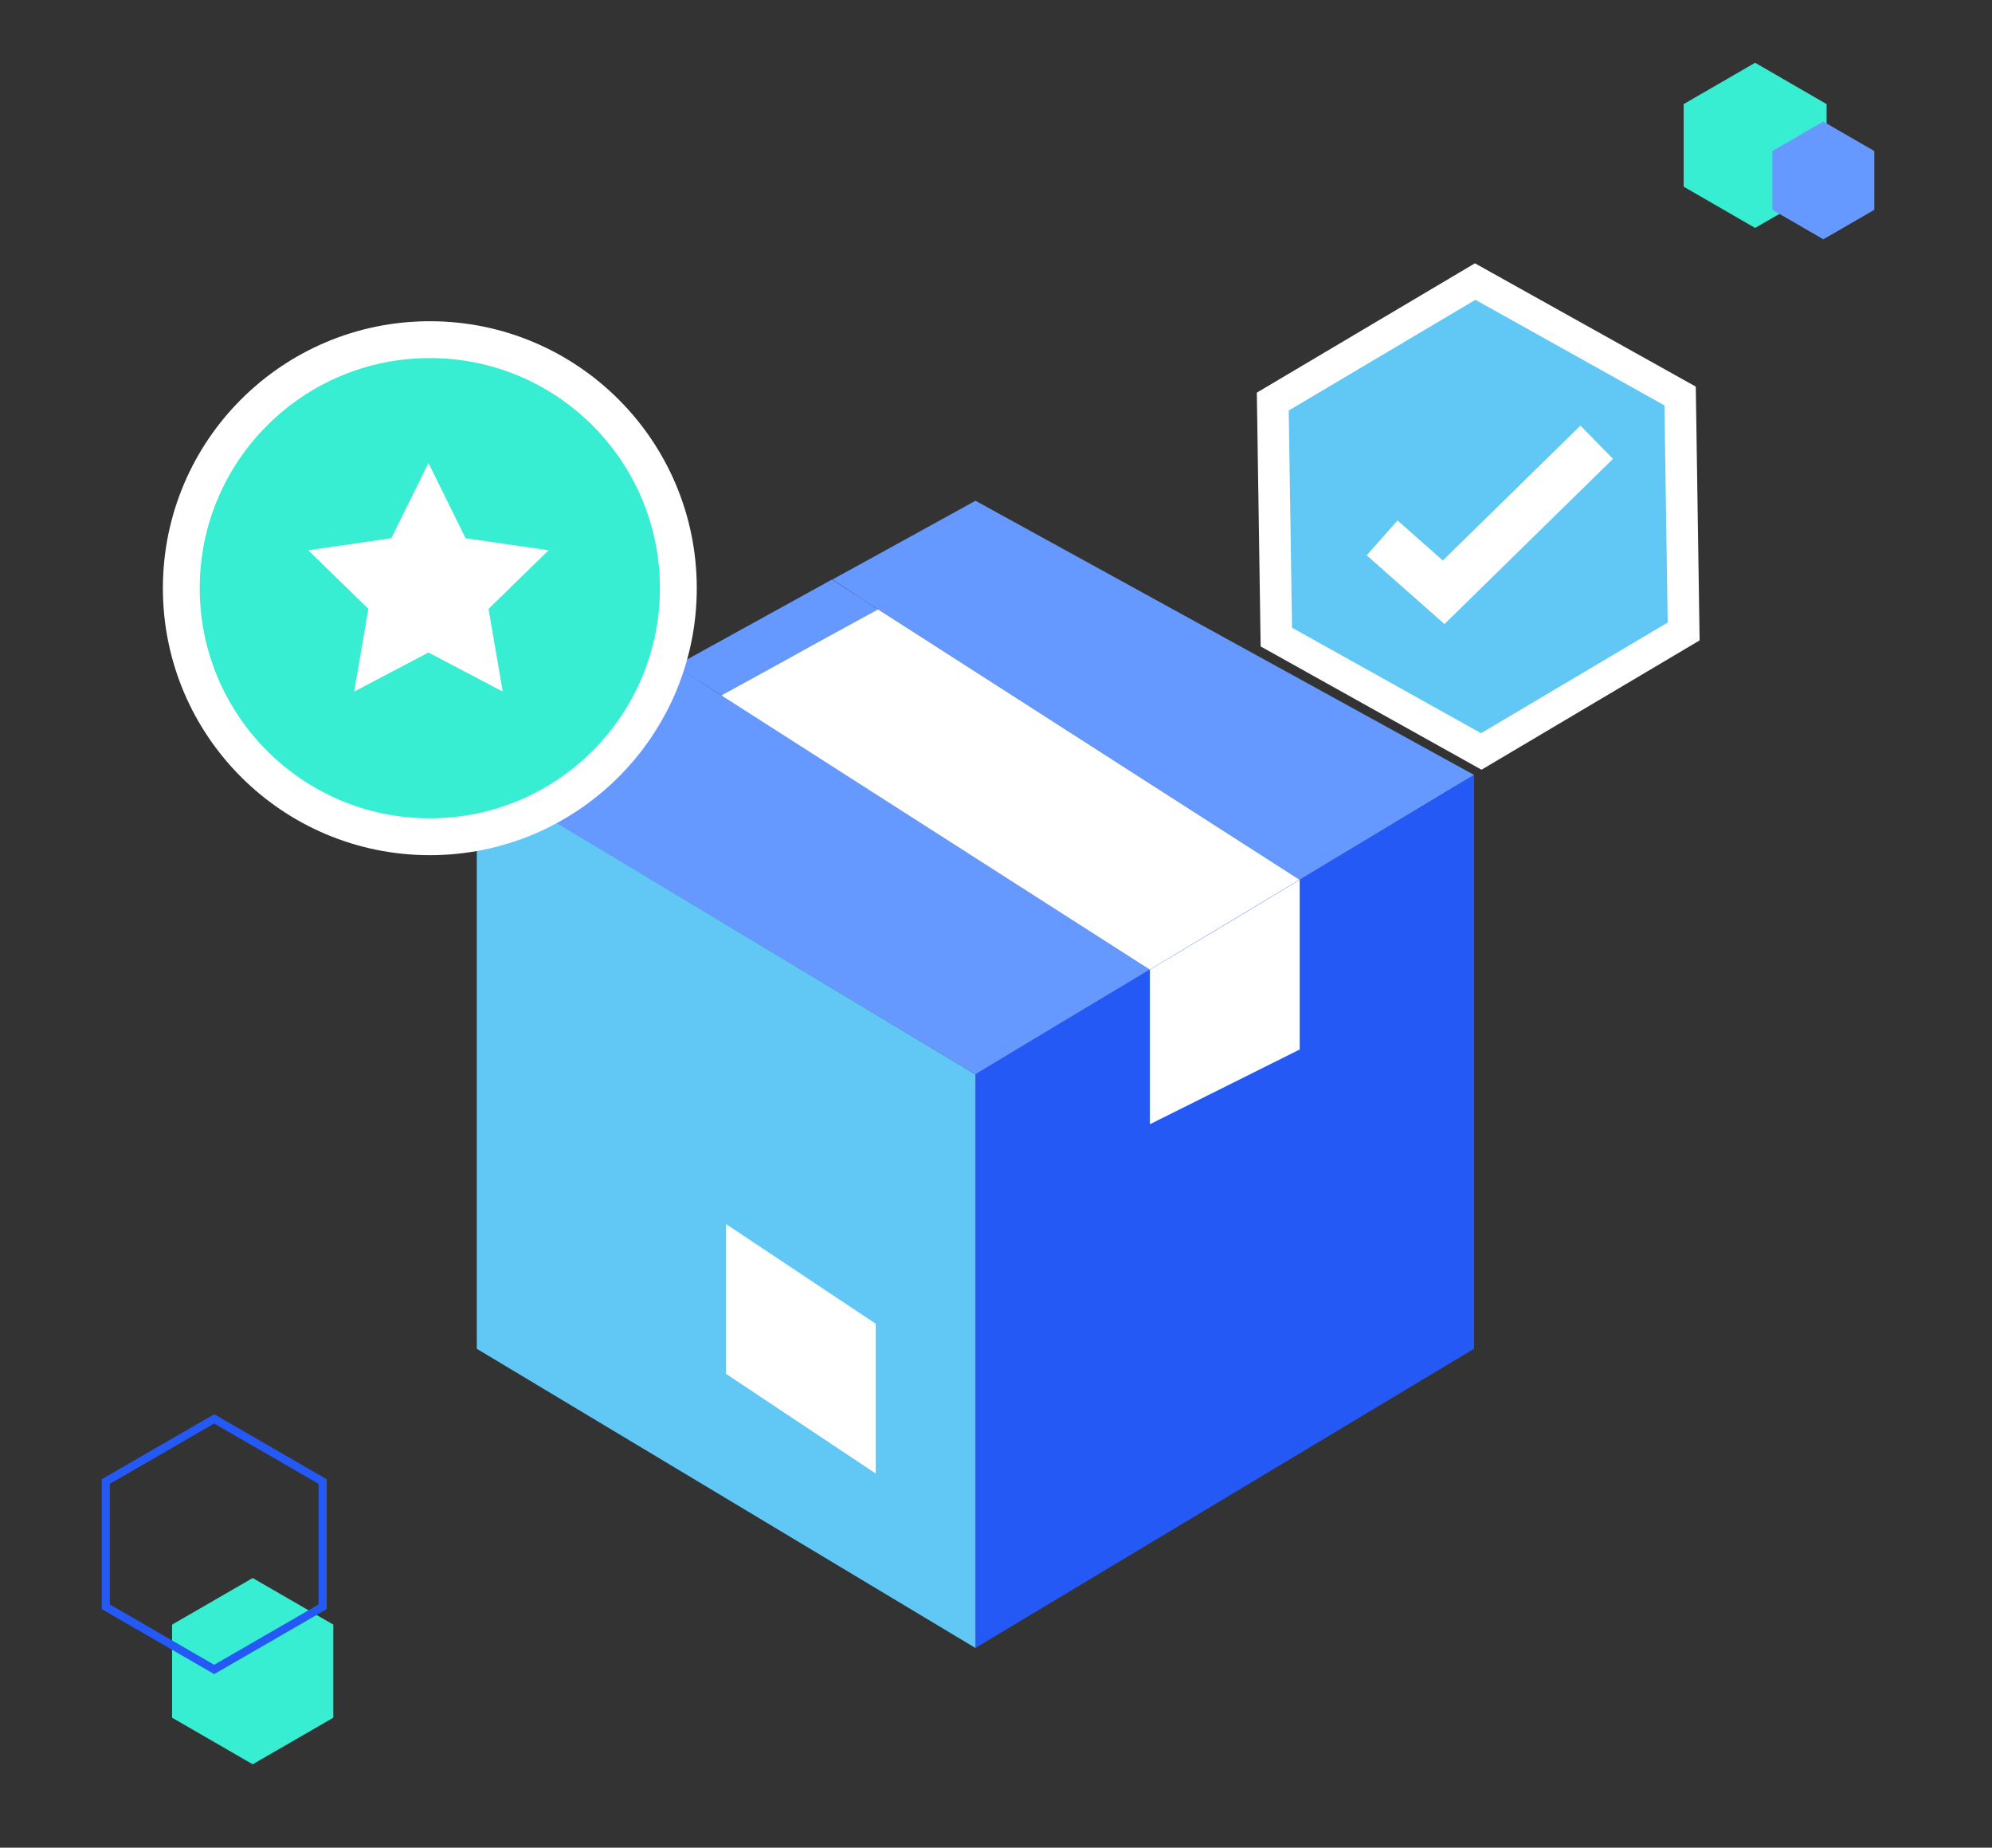
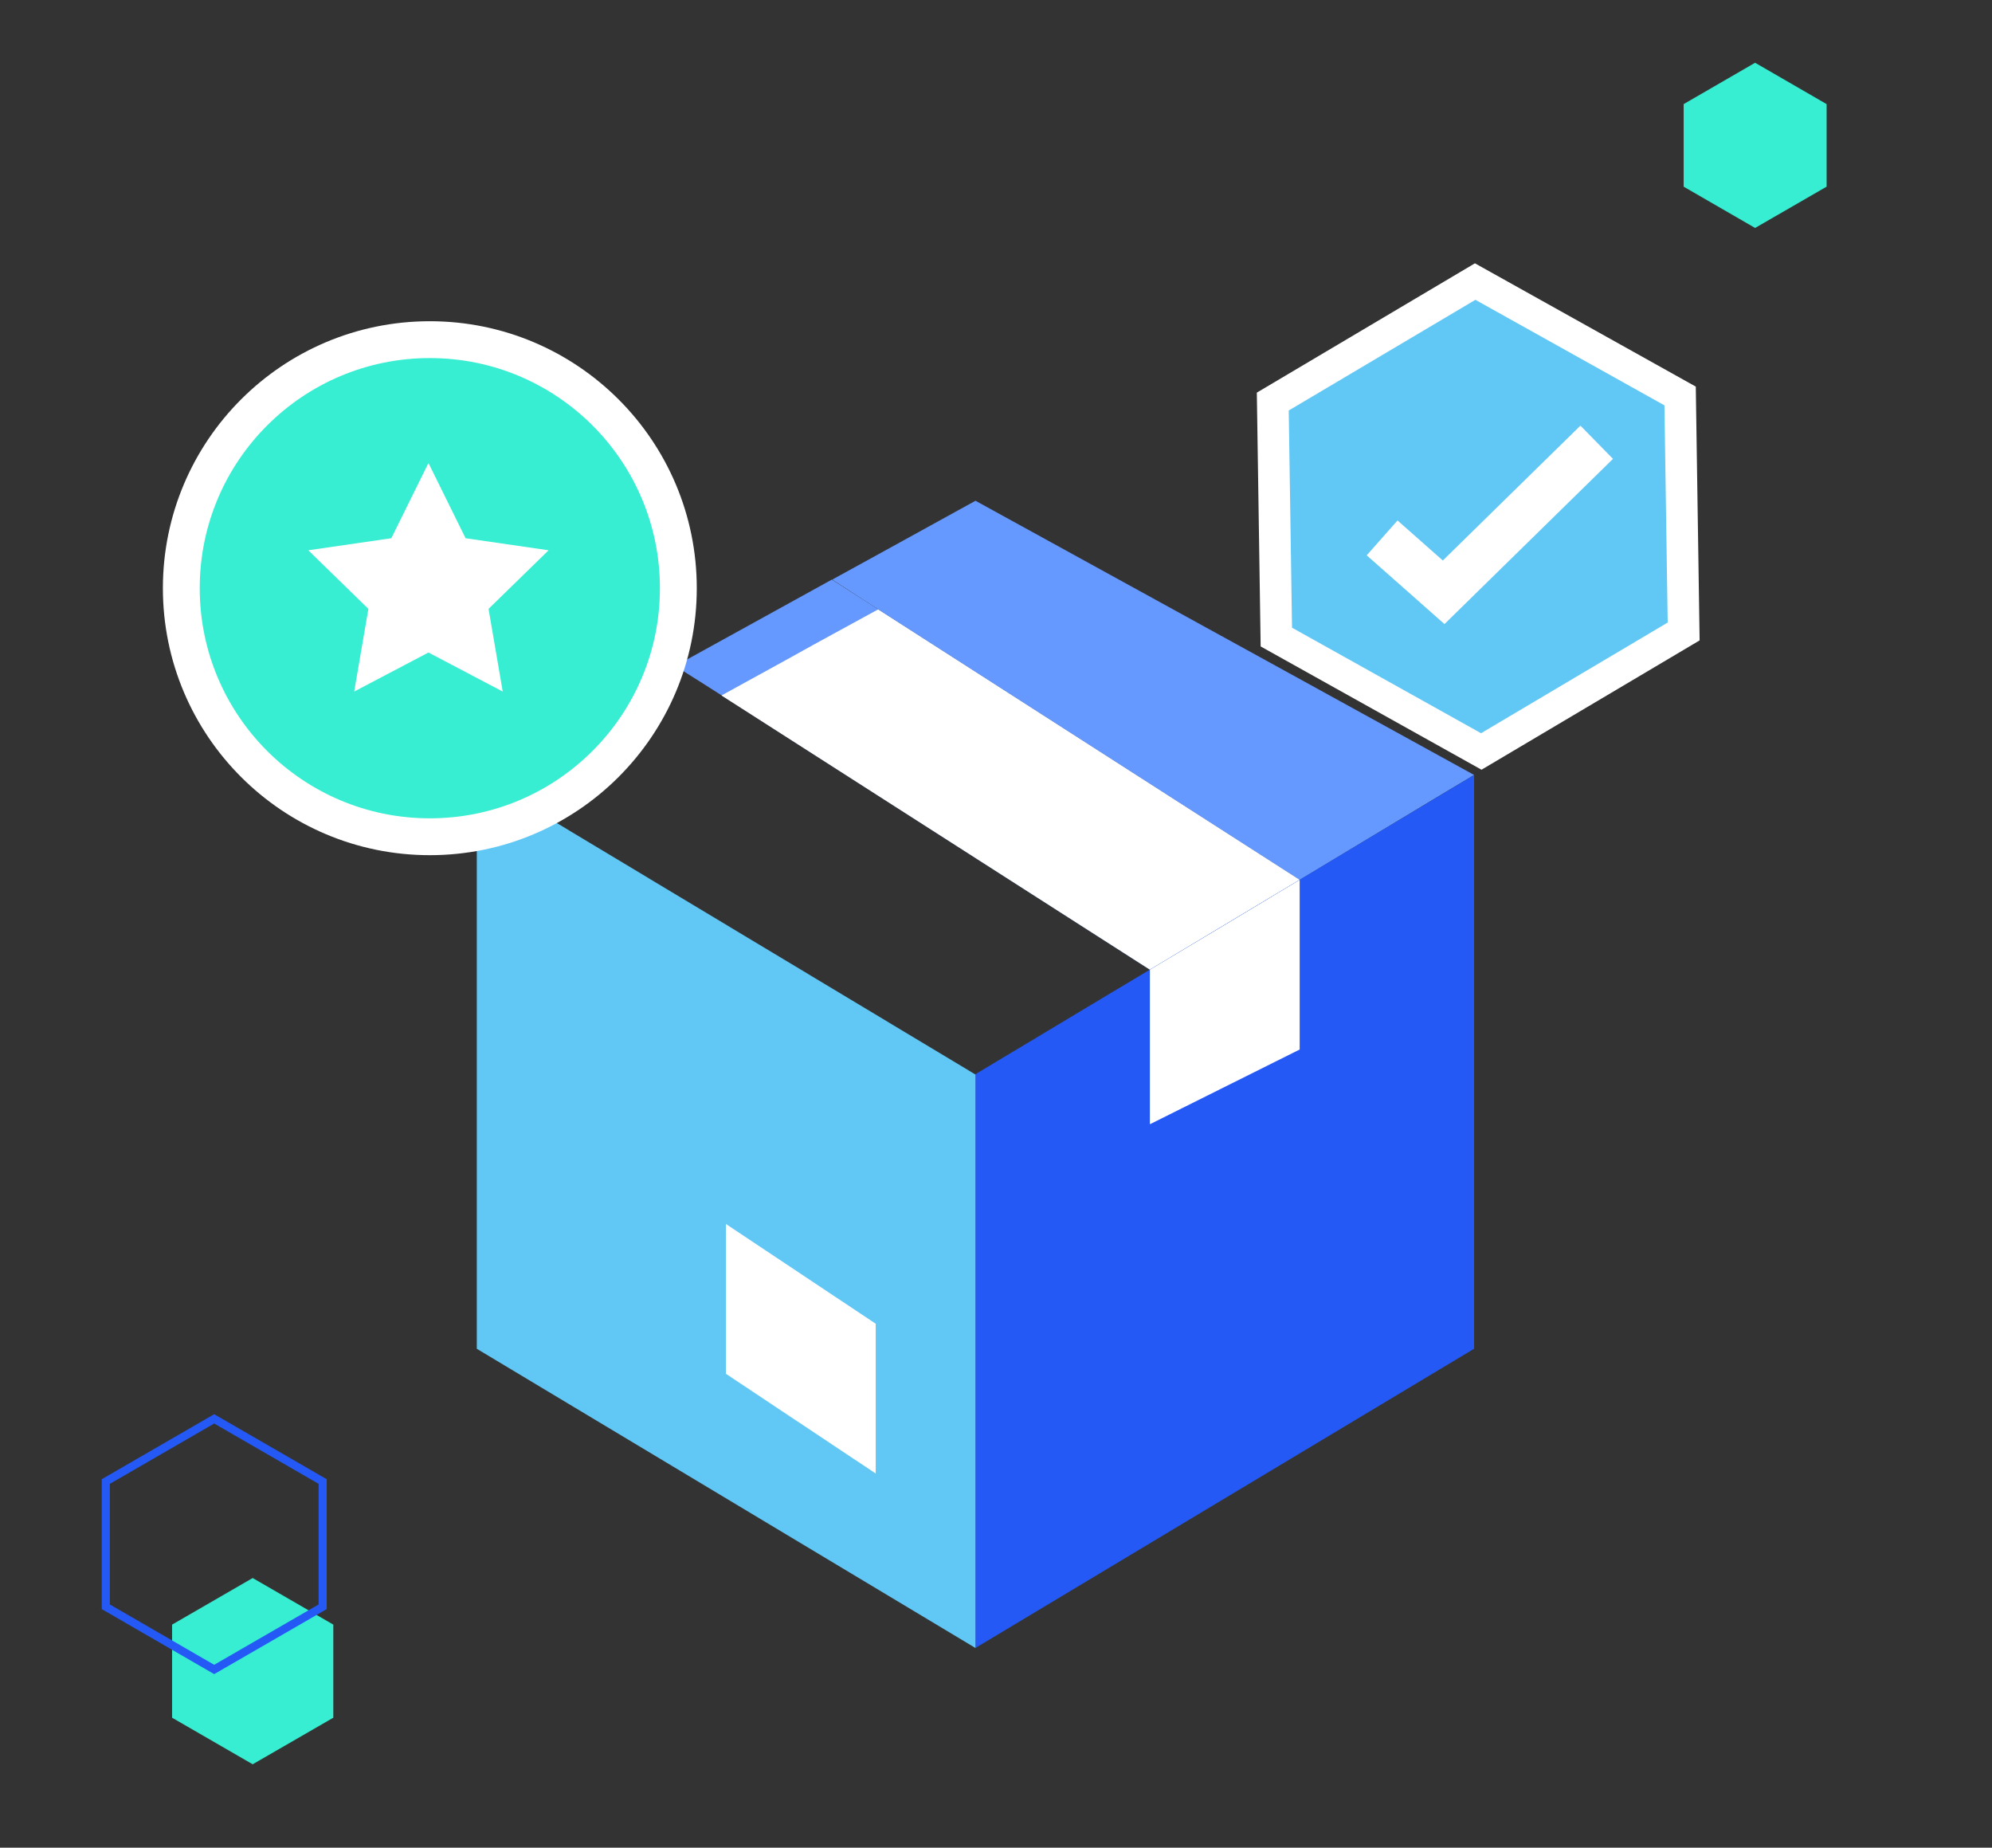
<svg xmlns="http://www.w3.org/2000/svg" version="1.1" id="Ebene_1" x="0px" y="0px" viewBox="0 0 755.54 700.71" style="enable-background:new 0 0 755.54 700.71;" xml:space="preserve">
  <rect x="0" y="0" width="755.54" height="700.71" fill="#333333" stroke="none" />
  <style type="text/css"> .st0{fill:#6699FF;} .st1{fill:#FFFFFF;} .st2{fill:#2459F5;} .st3{fill:#61C7F5;} .st4{fill:#37EDD2;stroke:#FFFFFF;stroke-width:13.977;stroke-miterlimit:10;} .st5{fill:#61C7F5;stroke:#FFFFFF;stroke-width:12;stroke-miterlimit:10;} .st6{fill:none;stroke:#FFFFFF;stroke-width:17.648;stroke-miterlimit:10;} .st7{fill:#37EDD2;} .st8{fill:none;stroke:#2459F5;stroke-width:3.062;stroke-miterlimit:10;} </style>
  <g>
-     <path class="st0" d="M436.14,367.74c-15.86,9.49-49.27,29.51-66.16,39.78L180.84,294.03c26.26-14.3,3.9-2.08,75.39-41.47 C280.67,268.17,251.43,249.45,436.14,367.74z" />
    <path class="st0" d="M492.95,333.68c-44.72,26.78-32.24,19.24-56.81,34.06c-187.7-120.24-155.99-99.96-180.03-115.17 c21.19-11.7,7.28-4.03,59.4-32.76C340.08,235.54,310.7,216.69,492.95,333.68z" />
    <path class="st0" d="M559.11,293.9c-39.91,24.05,50.18-30.29-66.16,39.78c-185.1-118.81-153.39-98.4-177.3-113.87 c20.15-11.05,8.06-4.42,54.34-29.9C463.7,241.39,529.6,277.66,559.11,293.9z" />
    <path class="st1" d="M492.95,333.68l-56.81,34.06L273.65,263.75c52.39-28.73,9.88-5.59,59.4-32.63L492.95,333.68z" />
    <path class="st2" d="M559.11,293.9v217.6c-163.53,98.14-127,76.17-189.13,113.48v-217.6C404.94,386.46,524.14,314.96,559.11,293.9z " />
    <path class="st1" d="M492.95,333.68v64.34l-56.81,28.34v-58.62C457.72,354.87,472.8,345.77,492.95,333.68z" />
    <polygon class="st3" points="369.98,407.51 369.98,624.99 180.84,511.51 180.84,293.9 " />
    <polygon class="st1" points="275.34,464.19 275.34,521 332.15,558.82 332.15,502.02 " />
  </g>
  <circle class="st4" cx="163.03" cy="223.07" r="94.26" />
  <polygon class="st1" points="162.51,247.46 134.34,262.27 139.72,230.91 116.93,208.69 148.42,204.12 162.51,175.58 176.59,204.12 208.08,208.69 185.3,230.91 190.68,262.27 " />
  <g>
    <polygon class="st5" points="482.75,152.29 484.1,241.6 561.83,284.99 638.59,239.48 637.24,150.17 559.51,106.78 " />
    <polyline class="st6" points="524.22,203.99 547.56,224.62 605.61,167.72 " />
  </g>
  <g>
    <polygon class="st7" points="65.27,616.12 65.27,651.43 95.84,669.09 126.42,651.43 126.42,616.12 95.84,598.45 " />
  </g>
  <g>
    <polygon class="st8" points="40.13,561.86 40.13,609.36 81.24,633.13 122.38,609.36 122.38,561.86 81.24,538.09 " />
  </g>
  <g>
    <polygon class="st7" points="638.59,39.48 638.59,70.79 665.69,86.45 692.81,70.79 692.81,39.48 665.69,23.8 " />
  </g>
  <g>
-     <polygon class="st0" points="672.26,57.27 672.26,79.58 691.57,90.75 710.9,79.58 710.9,57.27 691.57,46.11 " />
-   </g>
+     </g>
</svg>